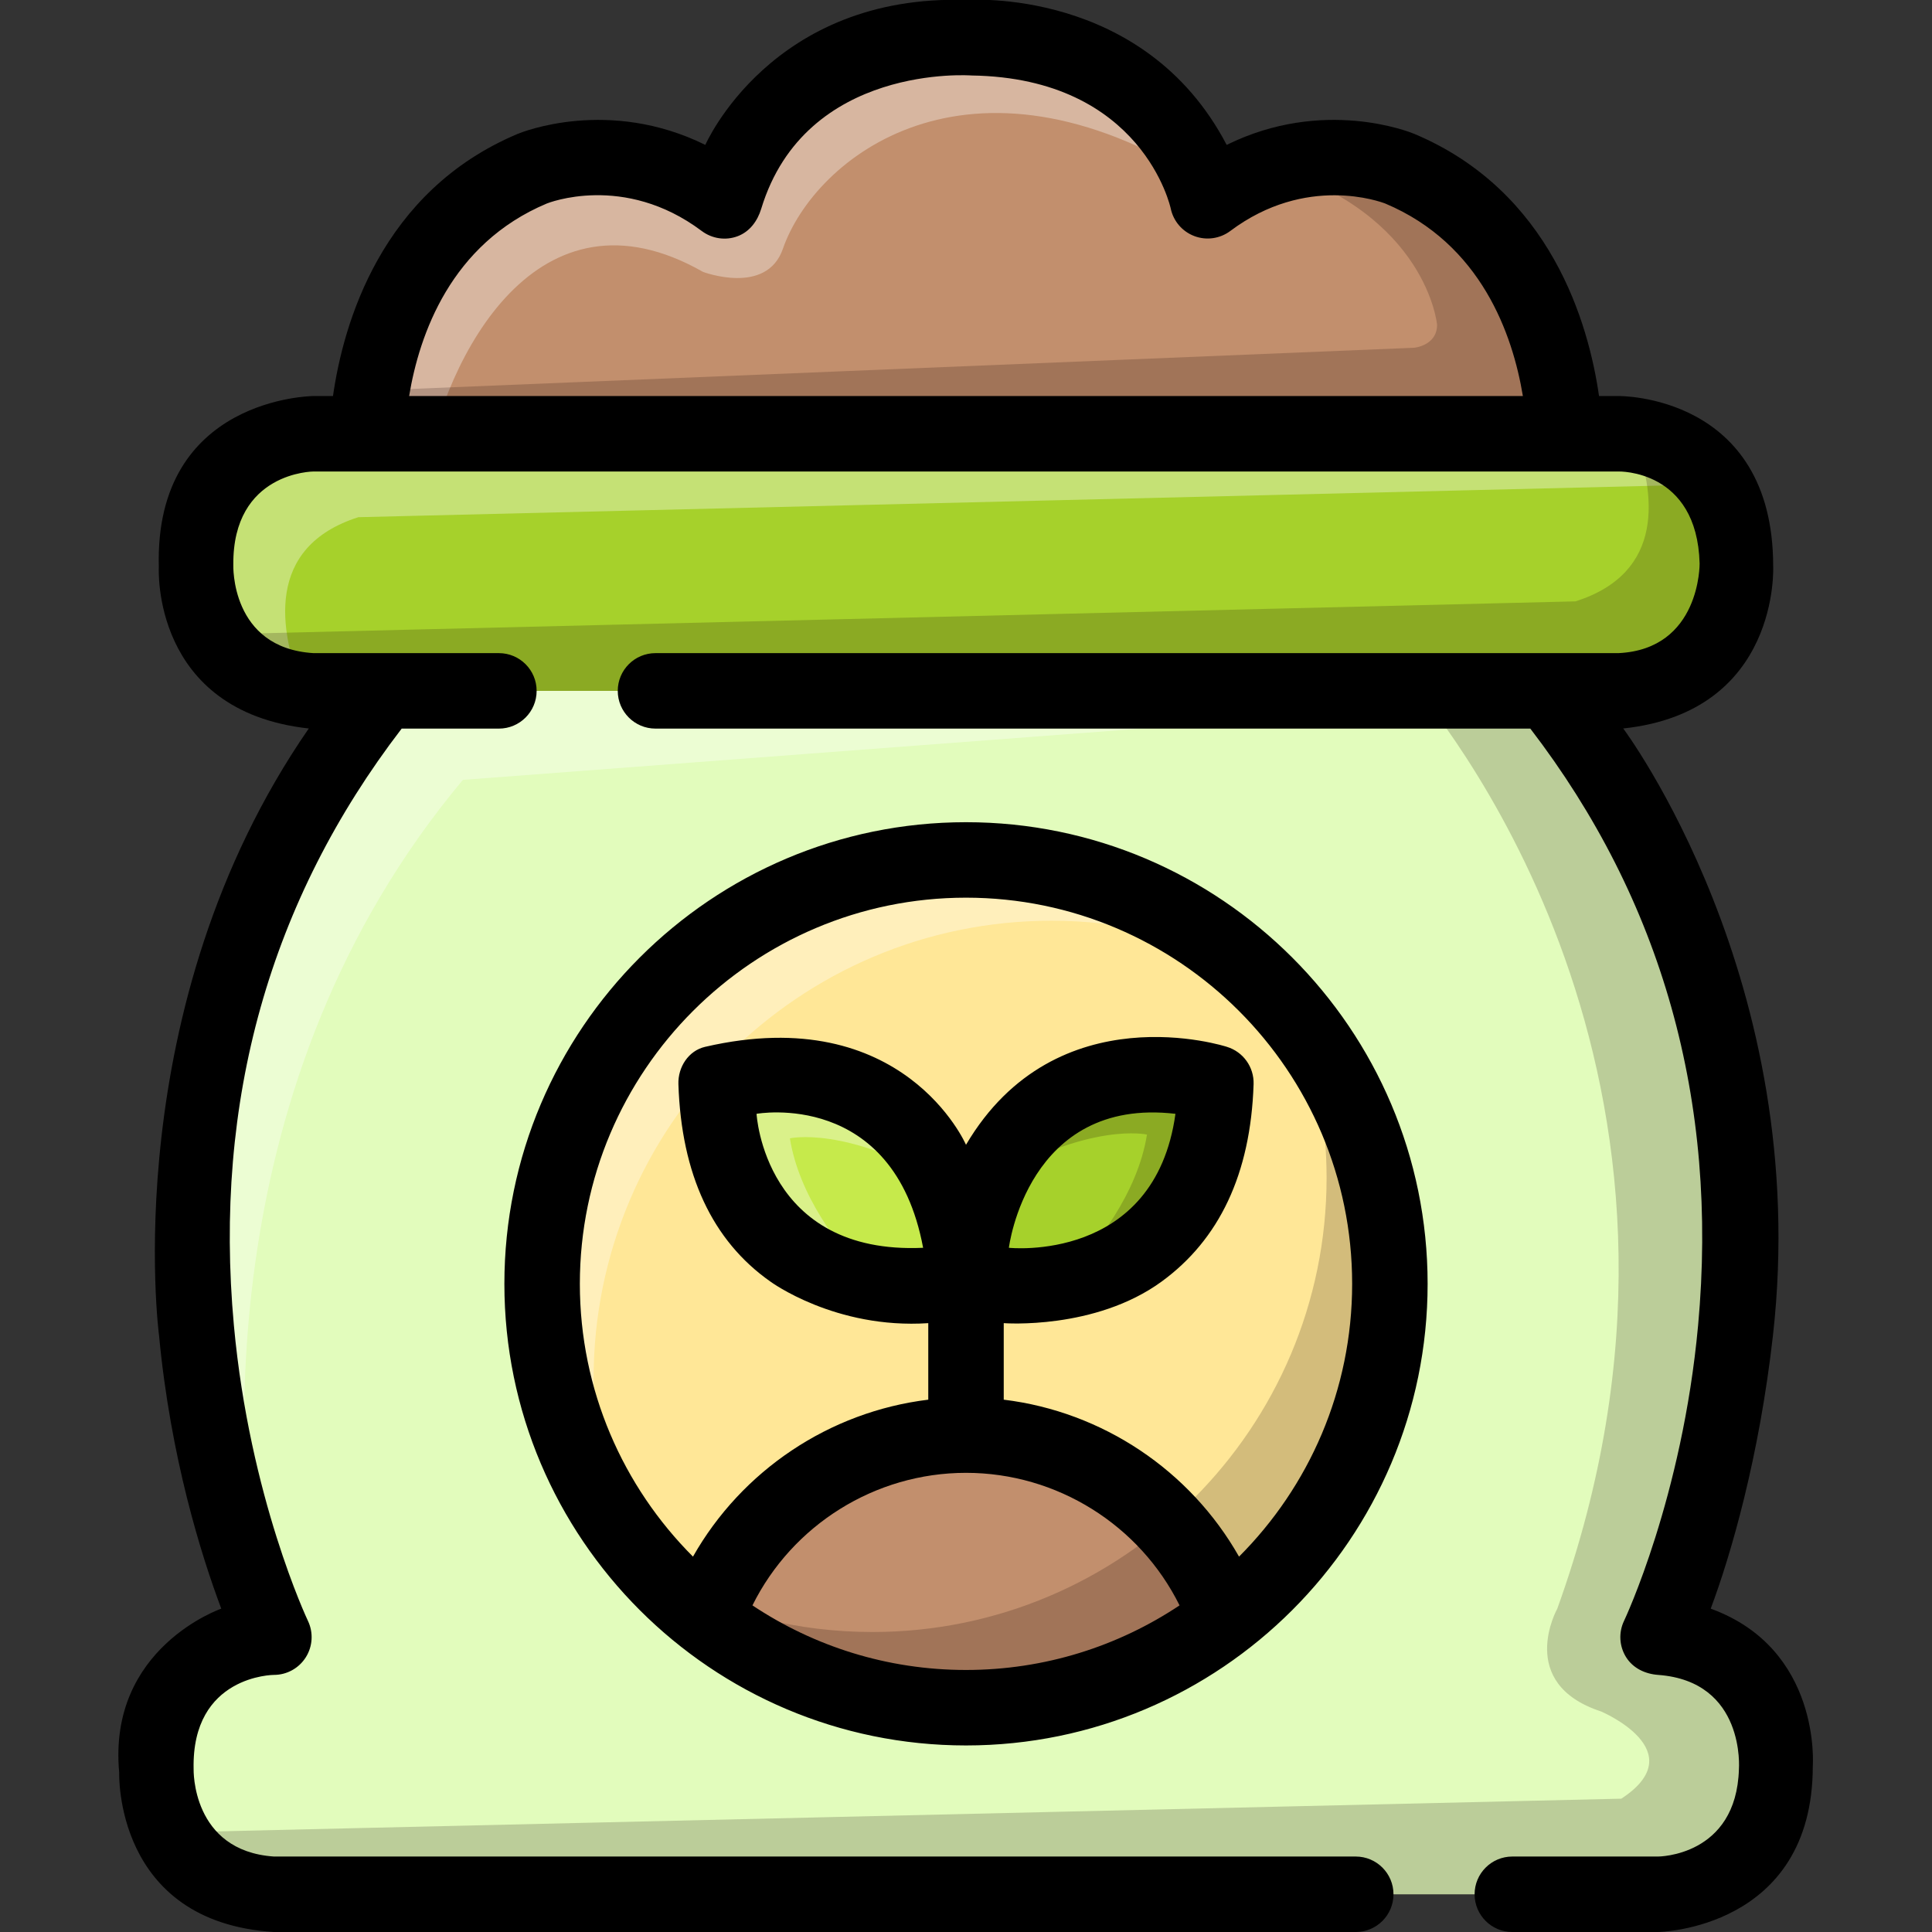
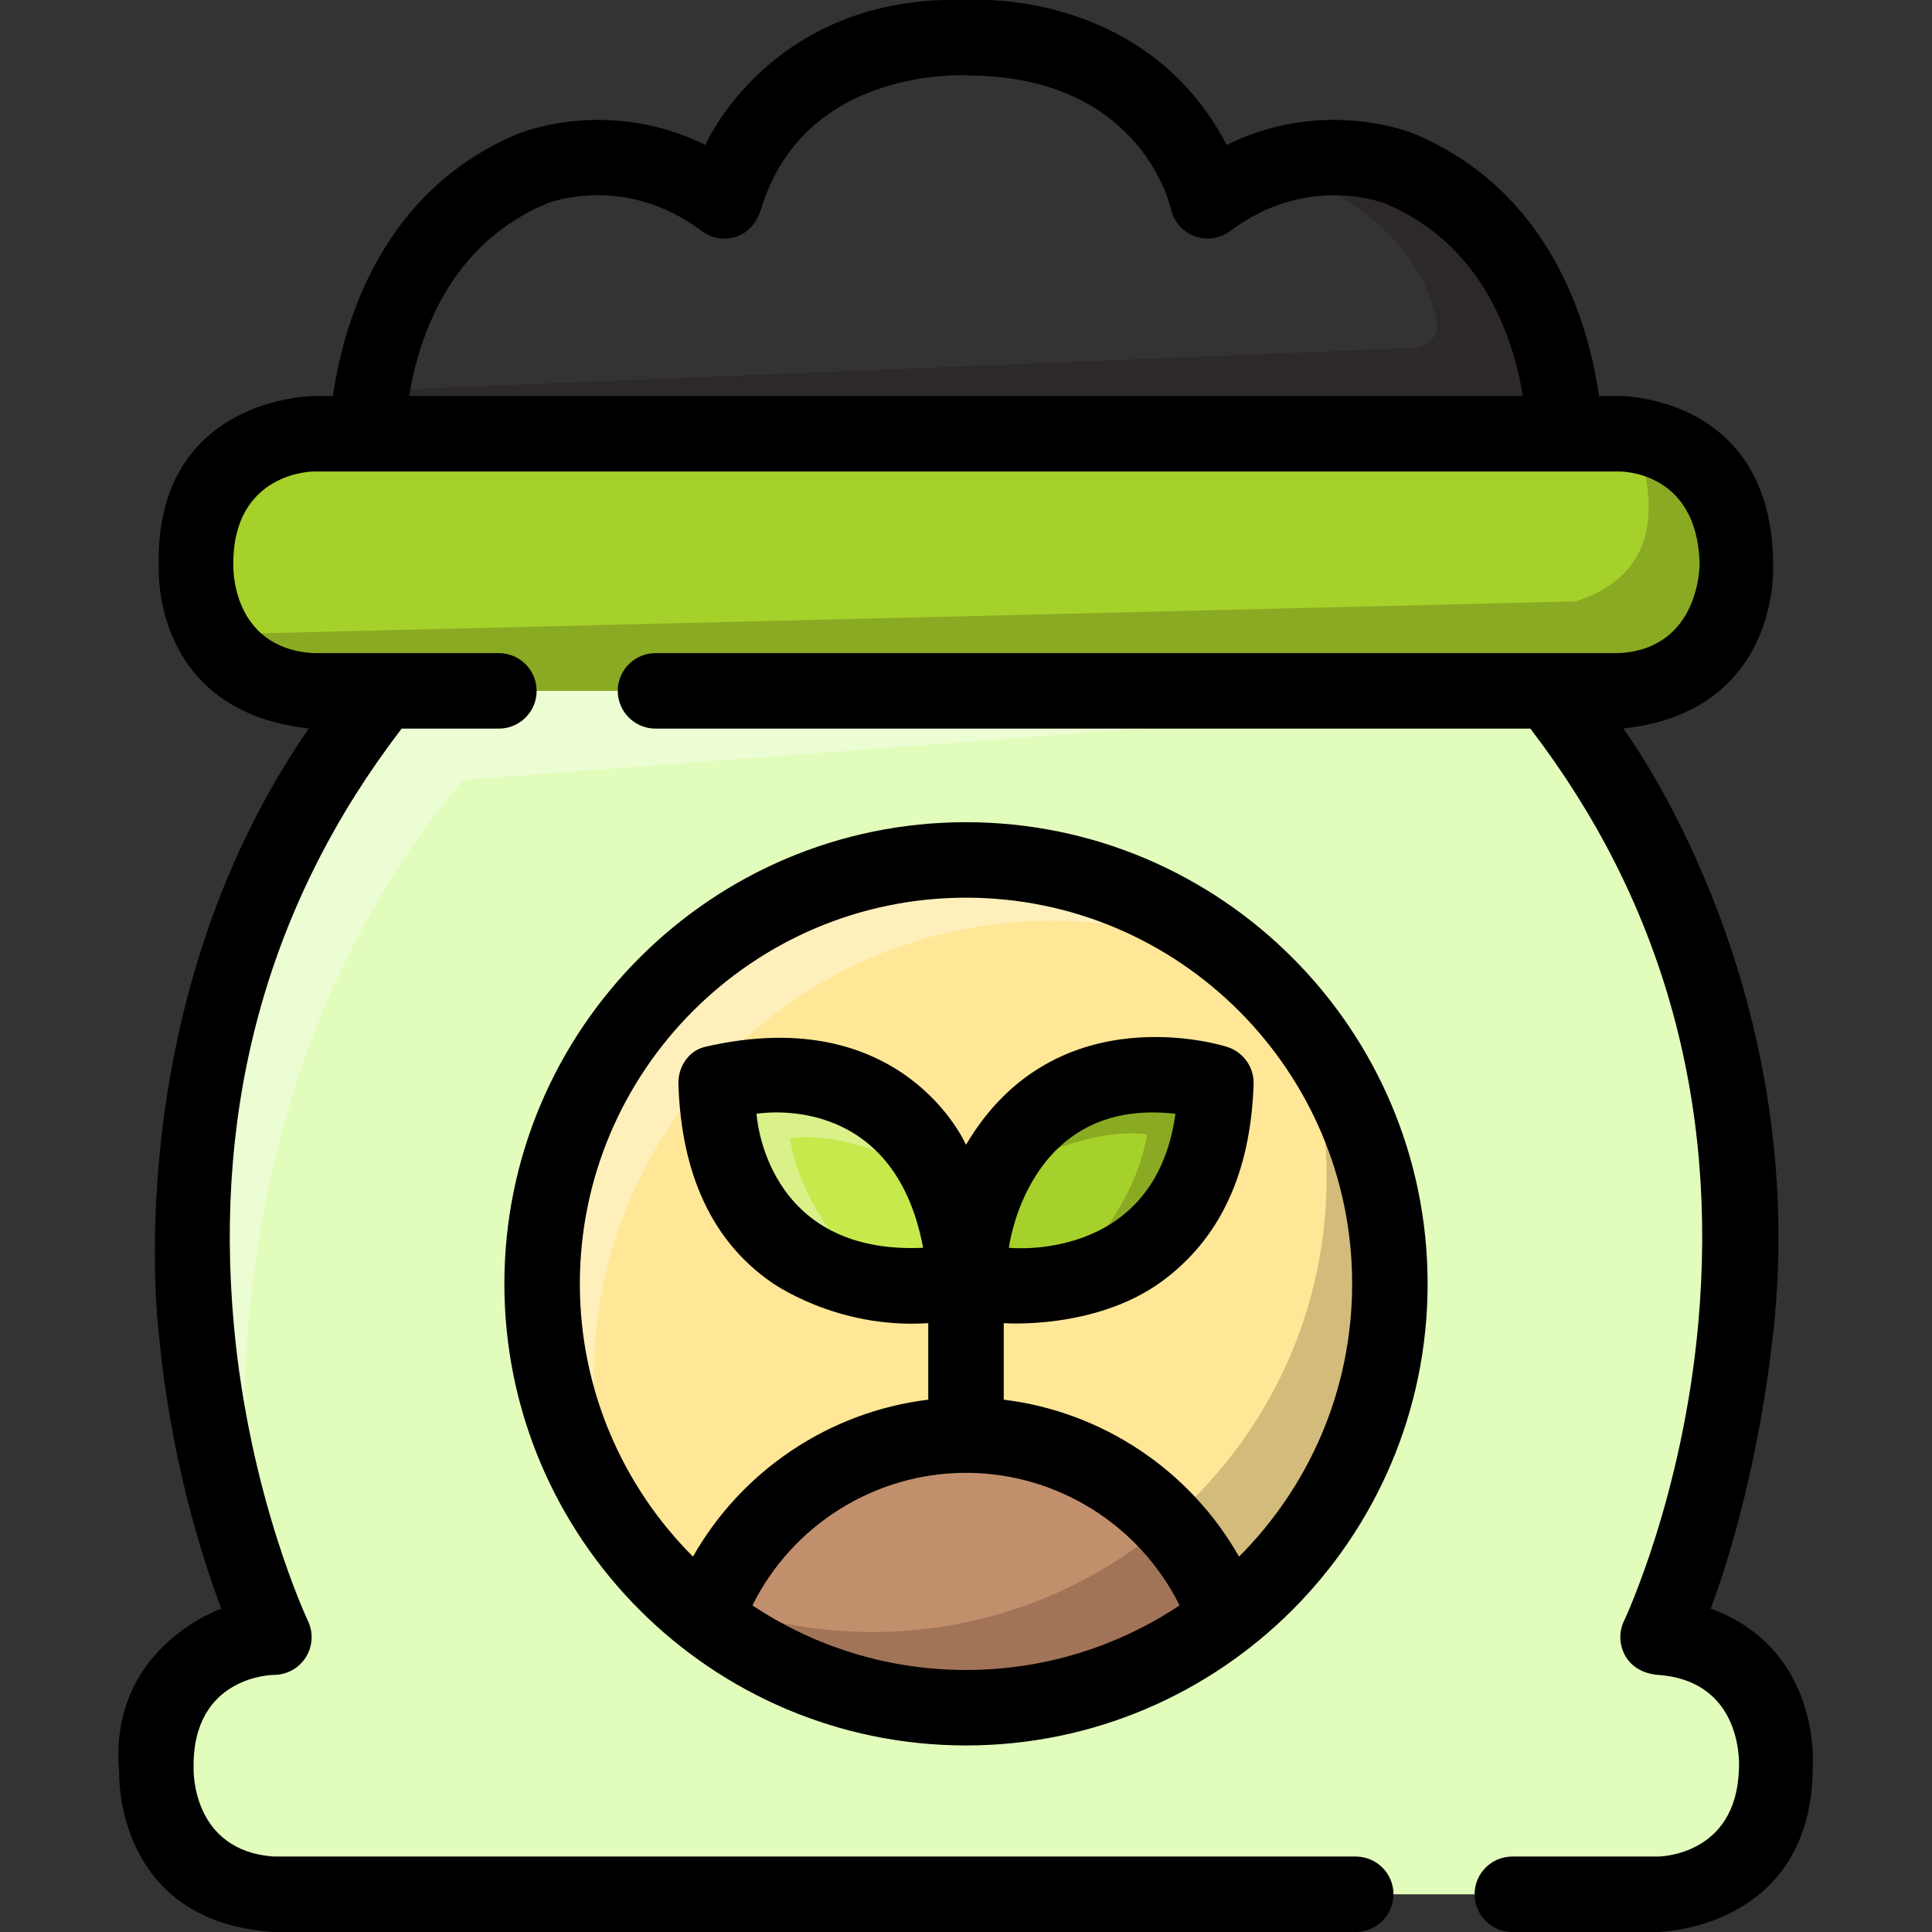
<svg xmlns="http://www.w3.org/2000/svg" height="512" viewBox="0 0 512 512" width="512">
  <rect x="0" y="0" width="512" height="512" fill="#333333" stroke="none" />
  <g id="Seed">
-     <path d="m414.7 125.72h-317.4c.73-13.529 6.1-65.189 43.76-81.02 0 0 25.44-10.58 50.9 8.51 0 0 9.08-43.44 64.04-43.21 54.96-.231 64.04 43.21 64.04 43.21 25.46-19.09 50.9-8.51 50.9-8.51 37.66 15.83 43.03 67.49 43.76 81.02z" fill="#c28f6d" />
-     <path d="m318.35 47.9c-61.87-38.89-102.55-6.01-110.87 18.02-4.34 12.53-21.18 6.13-21.18 6.13-43.8-24.93-68.14 22.04-73.82 53.67h-15.18c.73-13.529 6.1-65.189 43.76-81.02 0 0 25.44-10.58 50.9 8.51 0 0 9.08-43.44 64.04-43.21 42.96-.18 57.89 26.32 62.35 37.9z" fill="#fff" opacity=".35" />
    <path d="m414.7 125.72h-317.4c.23-4.33.94-12.569 3.04-22.29l274.4-11.27s6.1-.53 6.1-6.101c0 0-2.61-29.06-43.7-41.75 18.63-5.92 33.8.391 33.8.391 37.66 15.83 43.03 67.49 43.76 81.02z" fill="#160204" opacity=".19" />
    <path d="m470.41 464.87v6.13c0 17.05-13.95 31-31 31h-366.82c-17.05 0-31-13.95-31-31v-6.13c0-17.05 13.95-31 31-31 0 0-61.92-137.78 29.82-254.34h306.18c91.74 116.56 30.82 254.34 30.82 254.34 17.05 0 31 13.95 31 31z" fill="#e2fcbc" />
    <path d="m122.67 206.67c-67.28 80.41-59.85 180.77-55.02 214.21-12.64-36.97-40.11-146.22 34.76-241.35h306.18c1.37 1.739 2.7 3.479 3.99 5.22z" fill="#fff" opacity=".35" />
-     <path d="m470.41 464.87v6.13c0 17.05-13.95 31-31 31h-366.82c-11.77 0-22.07-6.65-27.31-16.38l384.39-8.95c19.33-12.67-5.36-23.11-5.36-23.11-22.69-7.44-11.61-27.25-11.61-27.25 48.83-135.42-26.61-231.439-39.79-246.779h35.68c91.74 116.56 30.82 254.34 30.82 254.34 17.05-.001 31 13.949 31 30.999z" fill="#160204" opacity=".19" />
    <path d="m368.33 340.23c0 62.039-50.29 112.329-112.33 112.329s-112.33-50.289-112.33-112.329 50.29-112.341 112.33-112.341 112.33 50.301 112.33 112.341z" fill="#ffe797" />
    <path d="m256 339.58s-64.07 13.39-66.22-52.59c0 0 59.53-18.17 66.22 52.59z" fill="#c6ea4b" />
    <path d="m322.22 286.99c-2.15 65.98-66.22 52.59-66.22 52.59 6.69-70.76 66.22-52.59 66.22-52.59z" fill="#a6d12b" />
    <path d="m323.73 429.85c-18.83 14.261-42.29 22.71-67.73 22.71s-48.9-8.449-67.73-22.71c10.88-26.71 37.11-45.529 67.73-45.529s56.85 18.819 67.73 45.529z" fill="#c28f6d" />
    <path d="m459.91 145.95v6.14c0 17.05-13.95 31-31 31h-345.82c-17.05 0-31-13.95-31-31v-6.14c0-17.05 13.95-31 31-31h345.82c17.05 0 31 13.95 31 31z" fill="#a6d12b" />
-     <path d="m454.37 128.34-359.39 8.72c-24.75 7.881-21.09 30.08-14.68 45.9-15.75-1.42-28.21-14.76-28.21-30.87v-6.14c0-17.05 13.95-31 31-31h345.82c10.52 0 19.86 5.31 25.46 13.39z" fill="#fff" opacity=".35" />
    <path d="m459.91 145.95v6.14c0 17.05-13.95 31-31 31h-345.82c-11.19 0-21.04-6.01-26.49-14.96l360.92-8.76c23.85-7.59 21.31-28.5 15.35-44.17 15.19 1.96 27.04 15.04 27.04 30.75z" fill="#160204" opacity=".19" />
    <path d="m329.23 255.06c-15.4-7.109-32.54-11.06-50.58-11.06-66.9 0-121.34 54.43-121.34 121.33 0 13.64 2.26 26.76 6.44 39-12.66-18.17-20.08-40.271-20.08-64.1 0-62.04 50.29-112.341 112.33-112.341 27.98.001 53.57 10.231 73.23 27.171z" fill="#fff" opacity=".35" />
    <path d="m209.33 301.67c2.4 14.91 12.53 28.47 21.71 38.061-18.24-3.061-40.02-14.74-41.26-52.74 0 0 42.98-13.12 60 26.35-25.72-15.051-40.45-11.671-40.45-11.671z" fill="#fff" opacity=".35" />
    <path d="m368.33 340.23c0 62.039-50.29 112.329-112.33 112.329-31.31 0-59.63-12.81-79.99-33.47 16.53 8.57 35.31 13.41 55.19 13.41 66.36 0 120.36-54 120.36-120.36 0-14.58-2.61-28.559-7.39-41.51 15.13 19.131 24.16 43.311 24.16 69.601z" fill="#160204" opacity=".19" />
    <path d="m322.22 286.99c-1.23 37.72-22.69 49.5-40.85 52.67 9.41-9.65 20.13-23.601 22.59-38.99 0 0-15.17-3.47-41.6 12.35 17.11-39.08 59.86-26.03 59.86-26.03z" fill="#160204" opacity=".19" />
    <path d="m453.358 426.309c5.326-14.171 12.86-40.079 16.5-72.462 10.552-93.847-39.687-160.793-39.687-160.793 41.672-4.447 39.739-43.054 39.739-43.054-.035-45.625-41-45.049-41-45.049h-5.152c-2.75-19.202-12.755-54.264-48.972-69.48-1.098-.457-24.075-9.716-49.706 2.927-21.955-42.023-68.824-38.394-68.824-38.394-51.881-1.754-69.336 38.395-69.336 38.395-25.631-12.646-48.611-3.383-49.737-2.914-36.19 15.205-46.191 50.265-48.941 69.467h-5.152s-42.257.217-41 45.382c0 0-2.1 38.107 39.738 42.721-51.171 74.053-39.687 160.793-39.687 160.793 3.065 32.442 11.174 58.291 16.5 72.462 0 0-30.142 10.358-27.051 43.441 0 0-1.424 39.583 41 42.25h286.696c5.523 0 10-4.478 10-10s-4.477-10-10-10h-286.696c-21.91-1.5-21.278-23.188-21.278-23.188-.562-24.897 21.278-24.947 21.278-24.947 3.435 0 6.627-1.768 8.458-4.675 1.831-2.906 2.04-6.554.557-9.652-.154-.321-15.439-32.688-19.62-78.287-5.45-59.433 9.519-112.625 44.463-158.165h25.765c5.523 0 10-4.478 10-10s-4.477-10-10-10h-49.123c-22.09-1.337-21.257-23.42-21.257-23.42-.208-24.667 21.257-24.716 21.257-24.716h345.82s20.84-.617 21.507 24.382c0 0 .278 22.714-21.507 23.753h-255.196c-5.523 0-10 4.478-10 10s4.477 10 10 10h231.837c34.944 45.54 49.913 98.732 44.463 158.165-4.181 45.598-19.466 77.966-19.615 78.276-1.492 3.099-1.287 6.747.543 9.659 1.83 2.911 5.037 4.428 8.467 4.679 23.243 1.698 21.424 24.969 21.424 24.969-.666 23.167-21.423 23.166-21.423 23.166h-38.624c-5.523 0-10 4.478-10 10s4.477 10 10 10h38.624s41-.625 41-44c0 0 2.34-31-27.052-41.691zm-195.88-406.305c45.438.663 52.776 35.25 52.776 35.25.7 3.347 3.061 6.104 6.26 7.311 3.199 1.206 6.793.694 9.528-1.355 20.107-15.077 39.87-7.735 41.1-7.256 25.399 10.708 33.74 34.706 36.436 50.998h-295.156c2.699-16.307 11.048-40.331 36.477-51.015.202-.083 20.406-8.216 41.06 7.272 2.735 2.051 6.32 2.598 9.521 1.392 3.199-1.207 5.256-4.005 6.251-7.275 11.769-38.659 55.747-35.322 55.747-35.322zm-123.812 320.223c0 67.455 54.878 122.334 122.334 122.334s122.333-54.879 122.333-122.334-54.878-122.334-122.333-122.334-122.334 54.879-122.334 122.334zm65.741 85.216c10.544-21.27 32.46-35.126 56.593-35.126 24.134 0 46.05 13.856 56.593 35.126-16.22 10.809-35.683 17.117-56.593 17.117s-40.372-6.308-56.593-17.117zm108.435-85.815c15.199-11.085 23.594-28.415 24.373-52.315.147-4.518-2.753-8.571-7.076-9.891 0 0-45.139-14.756-69.139 25.959 0 0-16.5-38.131-69.139-25.959-4.403 1.018-7.224 5.373-7.076 9.891.779 23.9 8.98 41.502 24.374 52.315 0 0 17.175 12.659 41.842 11.02v20.28c-26.206 3.19-49.409 18.762-62.356 41.596-18.513-18.527-29.978-44.099-29.978-72.297 0-56.427 45.907-102.334 102.334-102.334s102.332 45.907 102.332 102.334c0 28.199-11.465 53.77-29.978 72.298-12.947-22.835-36.149-38.406-62.355-41.597v-20.281s24.185 1.859 41.842-11.019zm-40.479-8.95s4.902-40.082 44.145-35.505c-5.492 39.673-44.145 35.505-44.145 35.505zm-22.726 0c-42.113 1.928-44.144-35.505-44.144-35.505s36.28-6.568 44.144 35.505z" />
  </g>
</svg>